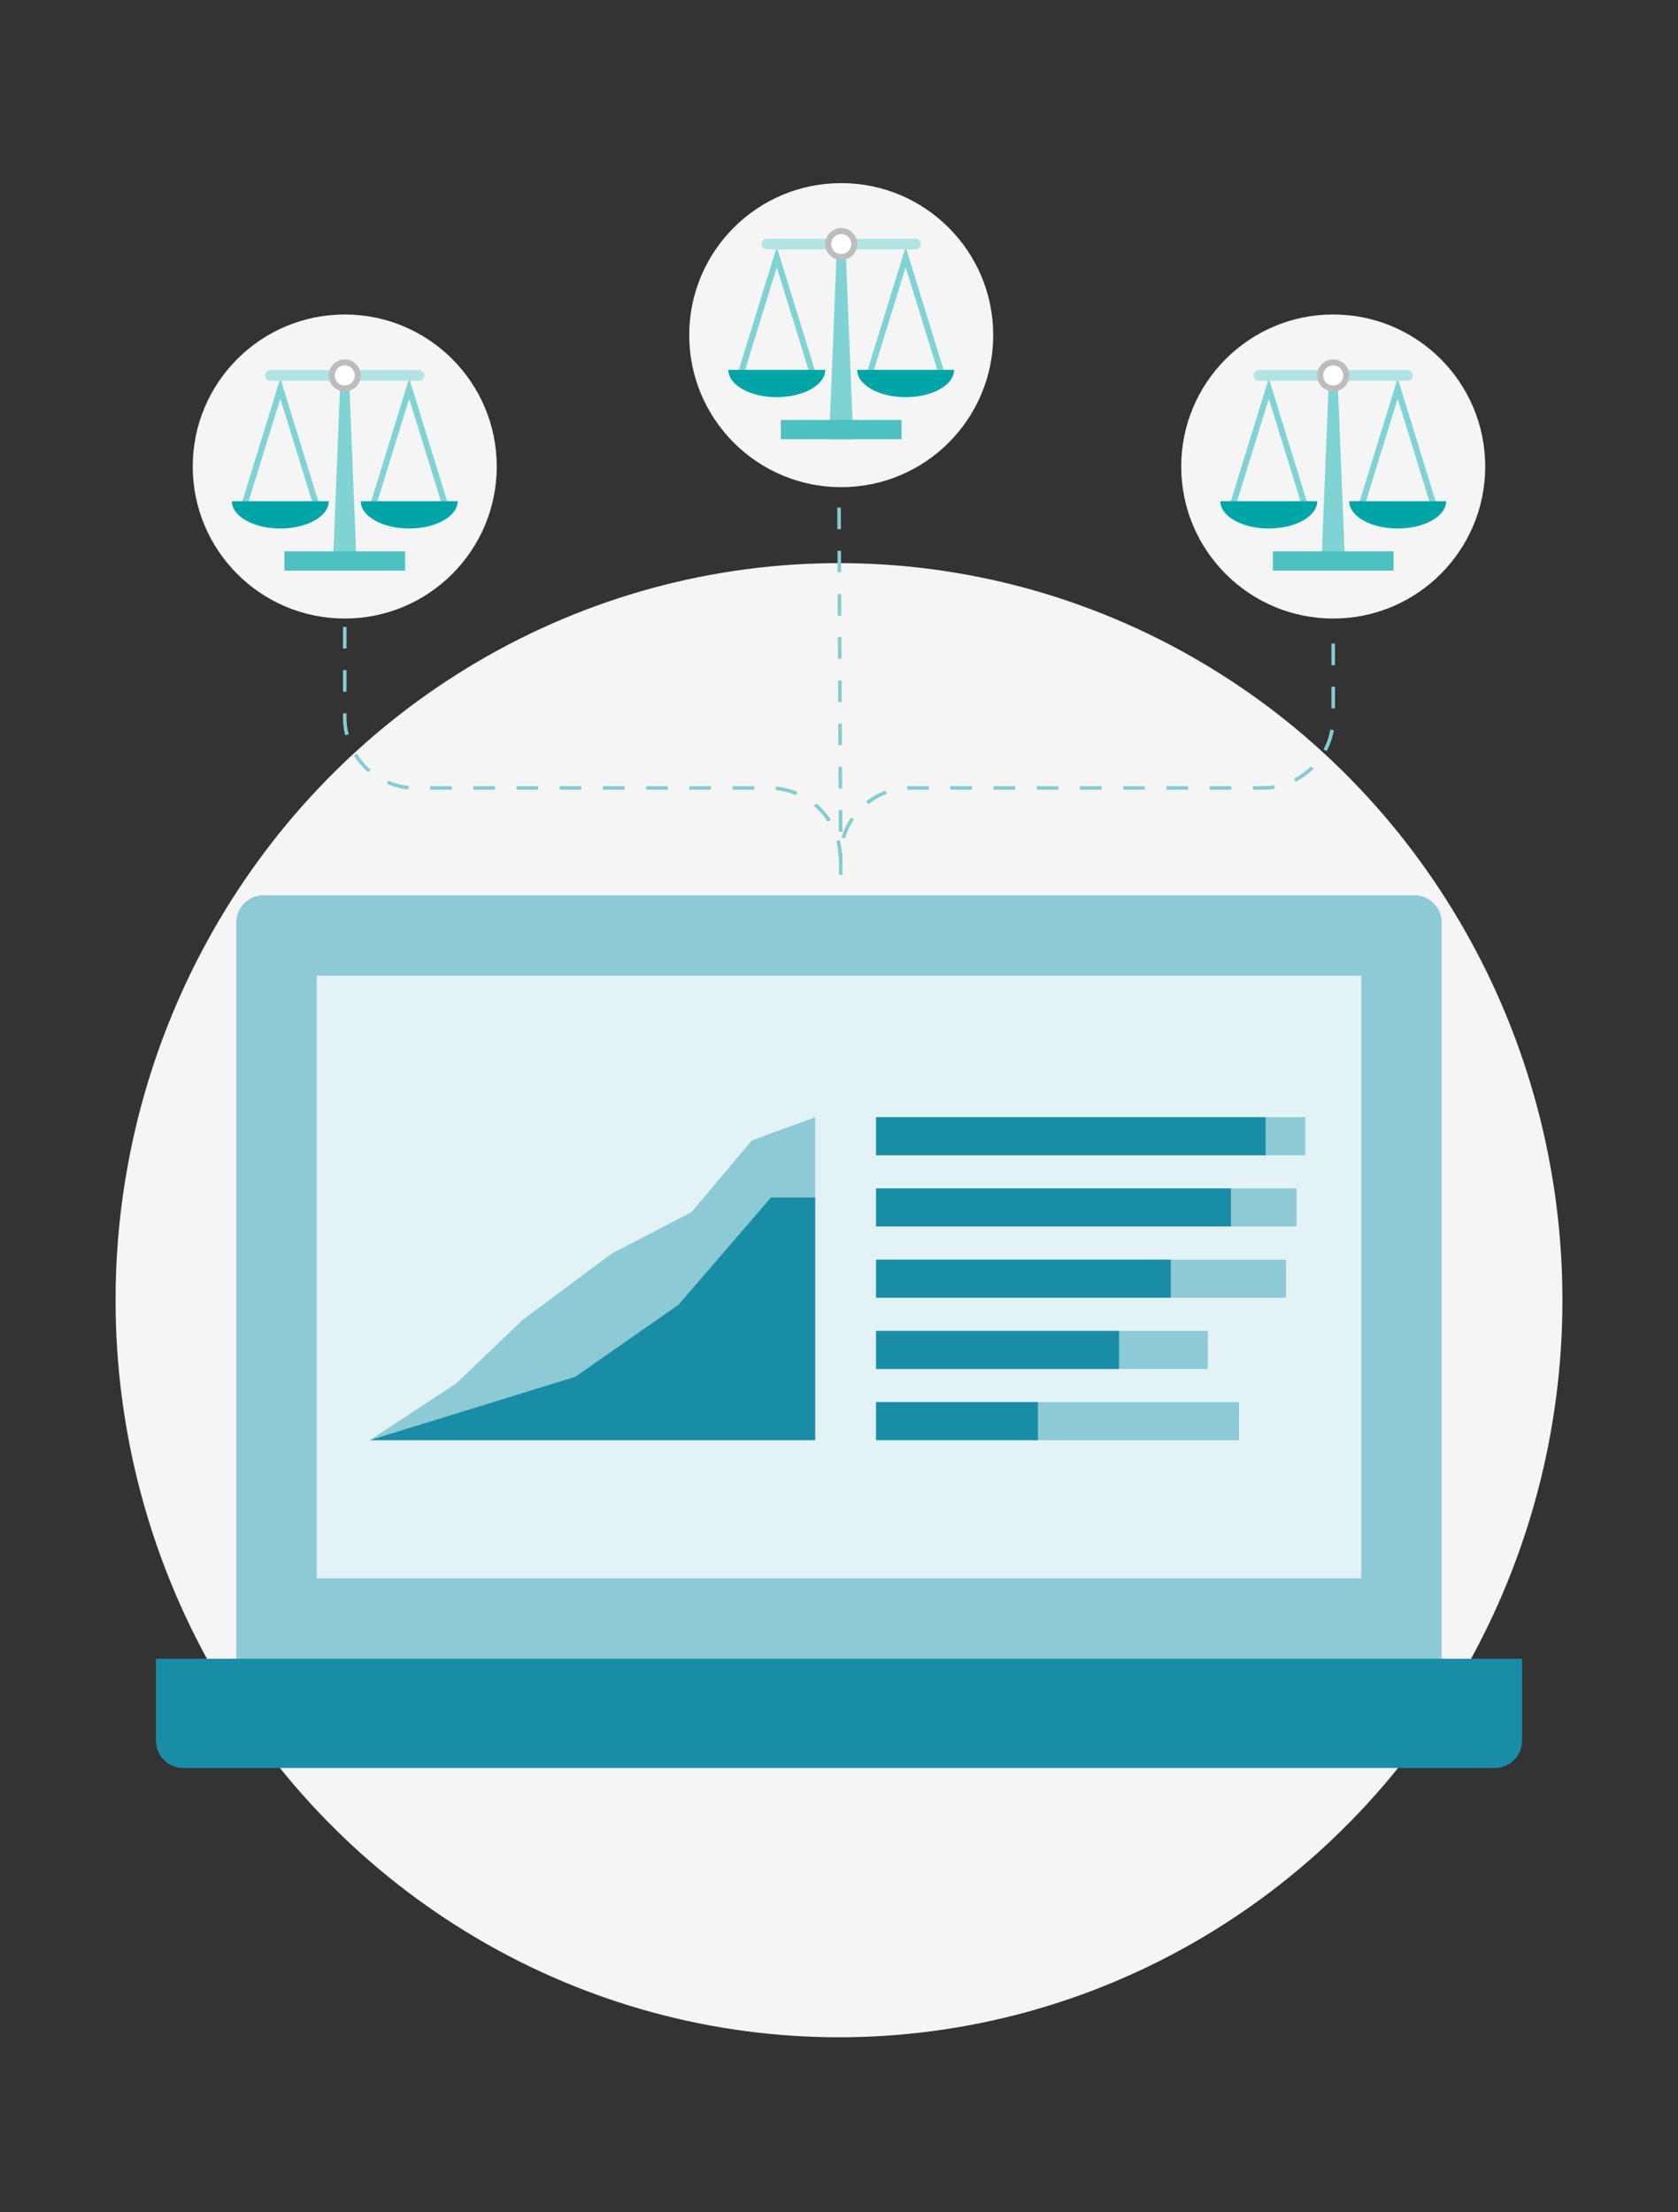
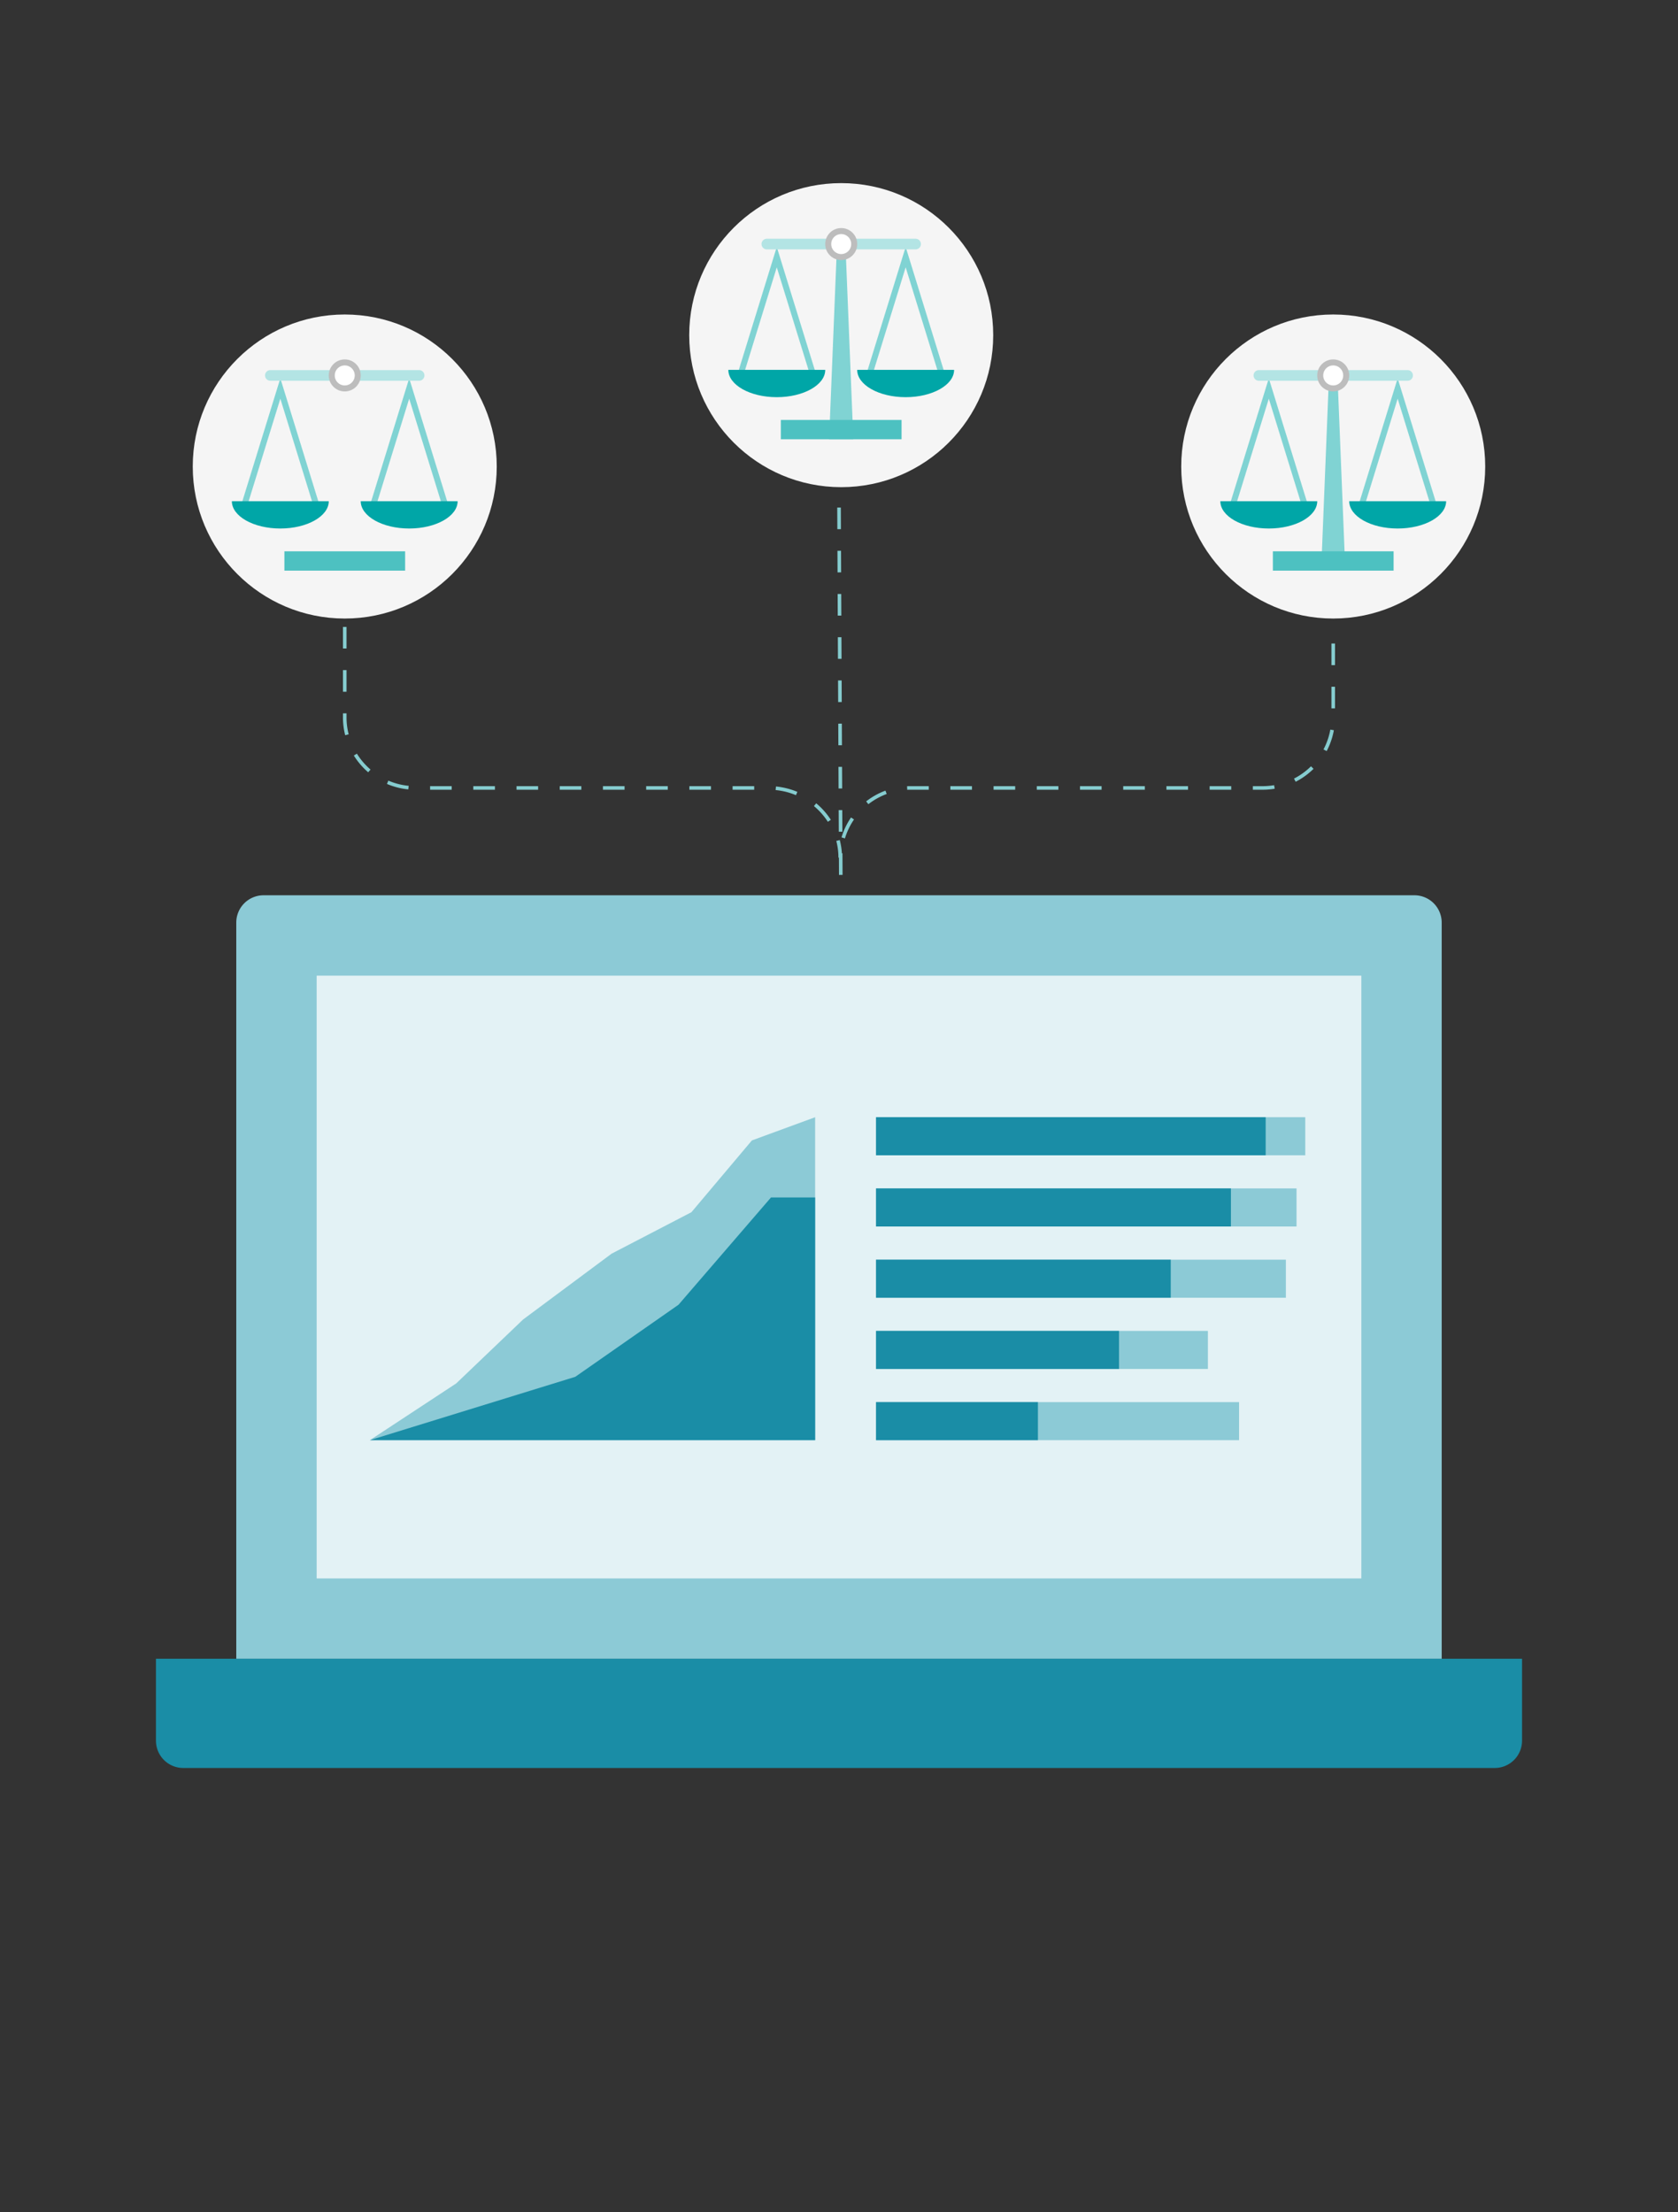
<svg xmlns="http://www.w3.org/2000/svg" viewBox="0 0 491.6 648">
  <rect x="0" y="0" width="491.6" height="648" fill="#333333" stroke="none" />
  <defs>
    <style>
      .cls-1 {
        fill: #f5f5f5;
      }

      .cls-2, .cls-8 {
        fill: none;
      }

      .cls-2 {
        stroke: #80d3d3;
      }

      .cls-2, .cls-7, .cls-8 {
        stroke-miterlimit: 10;
      }

      .cls-2, .cls-7 {
        stroke-width: 1.76px;
      }

      .cls-3 {
        fill: #00a6a7;
      }

      .cls-4 {
        fill: #b3e4e4;
      }

      .cls-5 {
        fill: #80d3d3;
      }

      .cls-6 {
        fill: #4dc1c1;
      }

      .cls-7 {
        fill: #fff;
        stroke: #bdbdbd;
      }

      .cls-8 {
        stroke: #85cccf;
        stroke-width: 1.05px;
        stroke-dasharray: 6.33 6.33;
      }

      .cls-9 {
        fill: #8ccad6;
      }

      .cls-10 {
        fill: #e3f2f5;
      }

      .cls-11 {
        fill: #1a8da6;
      }
    </style>
  </defs>
  <g id="BG">
-     <ellipse class="cls-1" cx="245.8" cy="380.85" rx="211.94" ry="215.9" />
-   </g>
+     </g>
  <g id="illustration">
    <g>
      <circle class="cls-1" cx="101" cy="136.65" r="44.53" />
      <polyline class="cls-2" points="92.81 148.38 82.13 113.8 71.44 148.38" />
      <path class="cls-3" d="M96.32,146.81c0,4.41-6.36,8-14.2,8s-14.19-3.59-14.19-8Z" />
      <polyline class="cls-2" points="130.56 148.38 119.88 113.8 109.19 148.38" />
      <path class="cls-3" d="M134.07,146.81c0,4.41-6.35,8-14.19,8s-14.2-3.59-14.2-8Z" />
      <path class="cls-4" d="M79.21,108.41h43.58a1.56,1.56,0,0,1,1.56,1.56h0a1.56,1.56,0,0,1-1.56,1.56H79.21A1.56,1.56,0,0,1,77.65,110h0A1.56,1.56,0,0,1,79.21,108.41Z" />
-       <polygon class="cls-5" points="104.55 167.15 97.45 167.15 99.74 110.68 102.26 110.68 104.55 167.15" />
      <rect class="cls-6" x="83.32" y="161.49" width="35.37" height="5.66" />
      <circle class="cls-7" cx="101" cy="109.97" r="3.81" />
    </g>
    <g>
      <circle class="cls-1" cx="246.45" cy="98.17" r="44.53" />
      <polyline class="cls-2" points="238.26 109.9 227.57 75.32 216.89 109.9" />
      <path class="cls-3" d="M241.77,108.34c0,4.41-6.36,8-14.2,8s-14.19-3.59-14.19-8Z" />
      <polyline class="cls-2" points="276.01 109.9 265.33 75.32 254.64 109.9" />
      <path class="cls-3" d="M279.52,108.34c0,4.41-6.35,8-14.19,8s-14.2-3.59-14.2-8Z" />
      <path class="cls-4" d="M224.66,69.93h43.58a1.56,1.56,0,0,1,1.56,1.56h0a1.56,1.56,0,0,1-1.56,1.56H224.66a1.56,1.56,0,0,1-1.56-1.56h0A1.56,1.56,0,0,1,224.66,69.93Z" />
      <polygon class="cls-5" points="250 128.67 242.9 128.67 245.19 72.2 247.71 72.2 250 128.67" />
      <rect class="cls-6" x="228.76" y="123.01" width="35.37" height="5.66" />
      <circle class="cls-7" cx="246.45" cy="71.49" r="3.81" />
    </g>
    <g>
      <circle class="cls-1" cx="390.59" cy="136.65" r="44.53" />
      <polyline class="cls-2" points="382.4 148.38 371.72 113.8 361.03 148.38" />
      <path class="cls-3" d="M385.91,146.81c0,4.41-6.35,8-14.19,8s-14.2-3.59-14.2-8Z" />
      <polyline class="cls-2" points="420.15 148.38 409.47 113.8 398.79 148.38" />
      <path class="cls-3" d="M423.67,146.81c0,4.41-6.36,8-14.2,8s-14.19-3.59-14.19-8Z" />
      <path class="cls-4" d="M368.81,108.41h43.57a1.56,1.56,0,0,1,1.56,1.56h0a1.56,1.56,0,0,1-1.56,1.56H368.81a1.56,1.56,0,0,1-1.56-1.56h0A1.56,1.56,0,0,1,368.81,108.41Z" />
      <polygon class="cls-5" points="394.14 167.15 387.05 167.15 389.33 110.68 391.86 110.68 394.14 167.15" />
      <rect class="cls-6" x="372.91" y="161.49" width="35.37" height="5.66" />
      <circle class="cls-7" cx="390.59" cy="109.97" r="3.81" />
    </g>
    <g>
      <g>
        <path class="cls-8" d="M390.59,188.5v21.79a20.67,20.67,0,0,1-20.83,20.51H266.9a20.58,20.58,0,0,0-20.74,20.41" />
        <path class="cls-8" d="M101,183.63v26.66a20.68,20.68,0,0,0,20.84,20.51H225.22c11.45,0,20.94,9.14,20.94,20.41" />
      </g>
      <line class="cls-8" x1="246.38" y1="268.94" x2="245.8" y2="146.81" />
    </g>
    <g>
      <path class="cls-9" d="M77.22,262.24H414.37a8,8,0,0,1,8,8V485.89H69.22V270.24A8,8,0,0,1,77.22,262.24Z" />
      <rect class="cls-10" x="92.77" y="285.78" width="306.06" height="176.57" />
      <path class="cls-11" d="M437.91,517.87H53.69a8,8,0,0,1-8-8v-24H445.91v24A8,8,0,0,1,437.91,517.87Z" />
    </g>
    <g>
      <polygon class="cls-9" points="108.36 421.85 238.81 421.85 238.81 327.25 220.28 334.05 202.57 355.07 179.18 367.22 153.25 386.5 133.65 405.23 108.36 421.85" />
      <polygon class="cls-11" points="108.36 421.85 238.81 421.85 238.81 350.75 225.88 350.75 198.78 382.18 168.54 403.29 108.36 421.85" />
    </g>
    <g>
      <rect class="cls-9" x="256.65" y="410.7" width="106.36" height="11.15" />
      <g>
        <rect class="cls-9" x="256.65" y="327.25" width="125.75" height="11.15" />
        <rect class="cls-9" x="256.65" y="348.11" width="123.19" height="11.15" />
        <rect class="cls-9" x="256.65" y="368.98" width="120.07" height="11.15" />
        <rect class="cls-9" x="256.65" y="389.84" width="97.23" height="11.15" />
        <rect class="cls-11" x="256.65" y="327.25" width="114.15" height="11.15" />
        <rect class="cls-11" x="256.65" y="348.11" width="103.97" height="11.15" />
        <rect class="cls-11" x="256.65" y="368.98" width="86.34" height="11.15" />
        <rect class="cls-11" x="256.65" y="389.84" width="71.19" height="11.15" />
        <rect class="cls-11" x="256.65" y="410.7" width="47.43" height="11.15" />
      </g>
    </g>
  </g>
</svg>